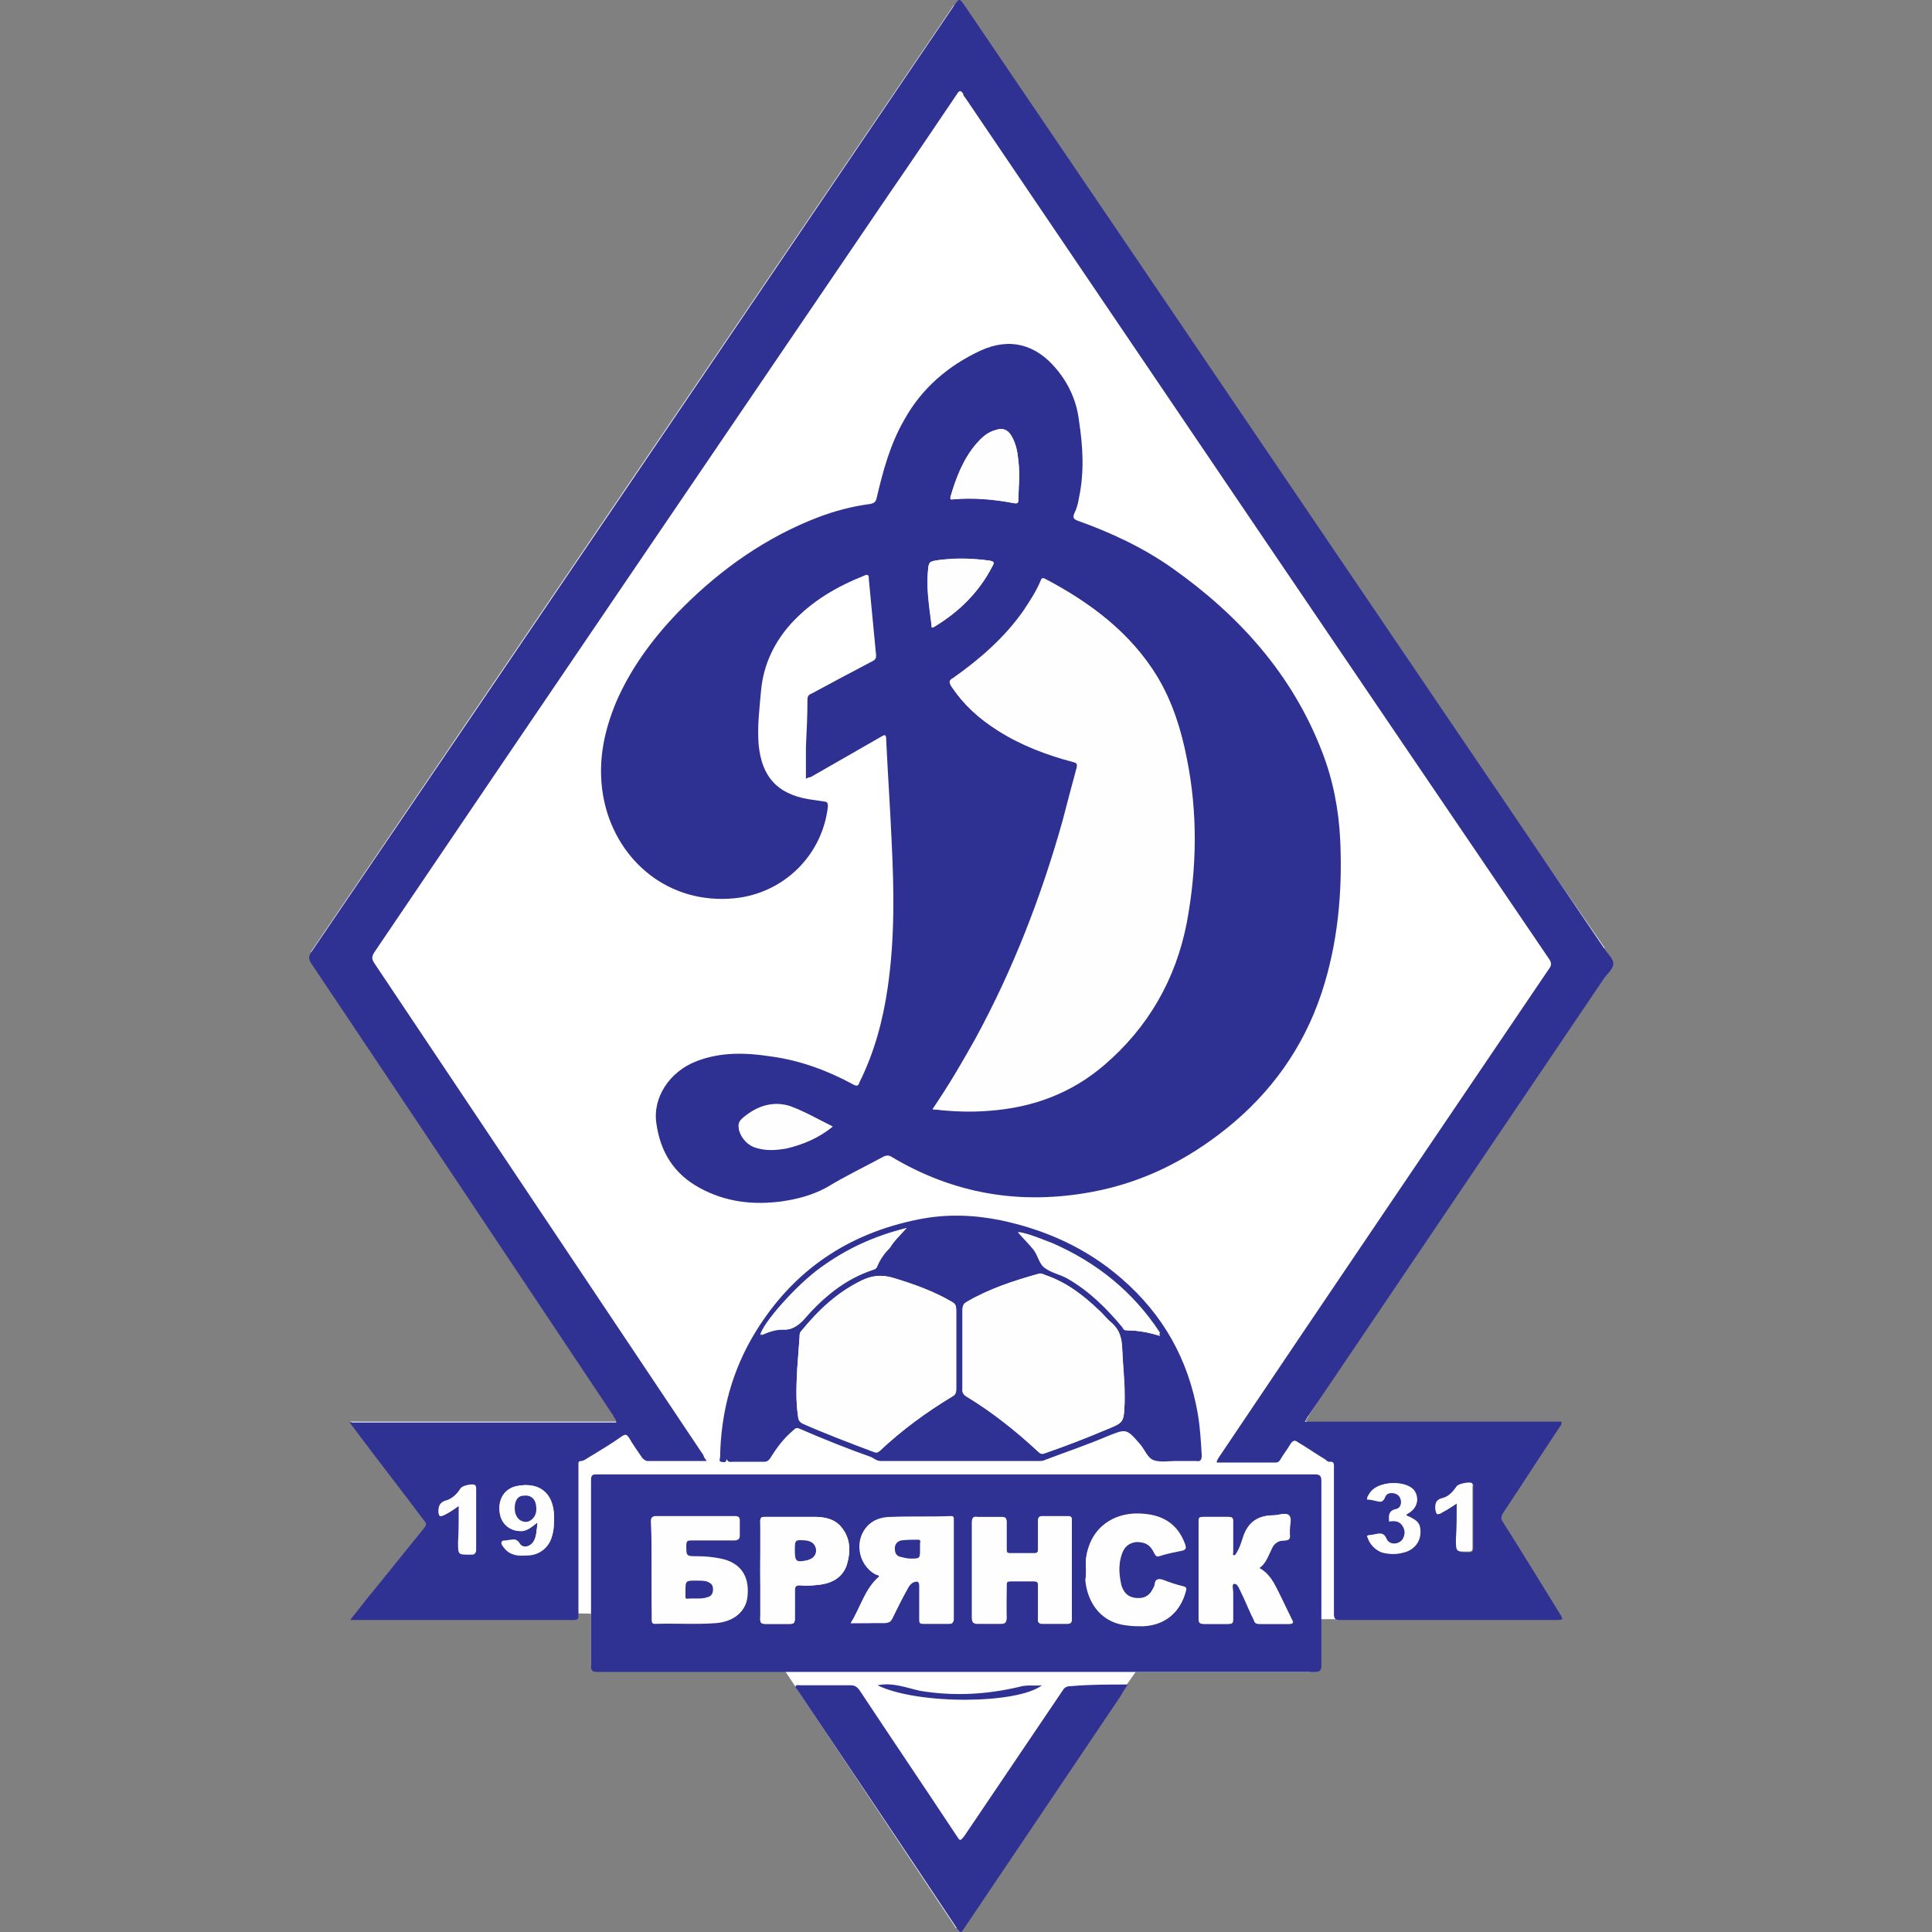
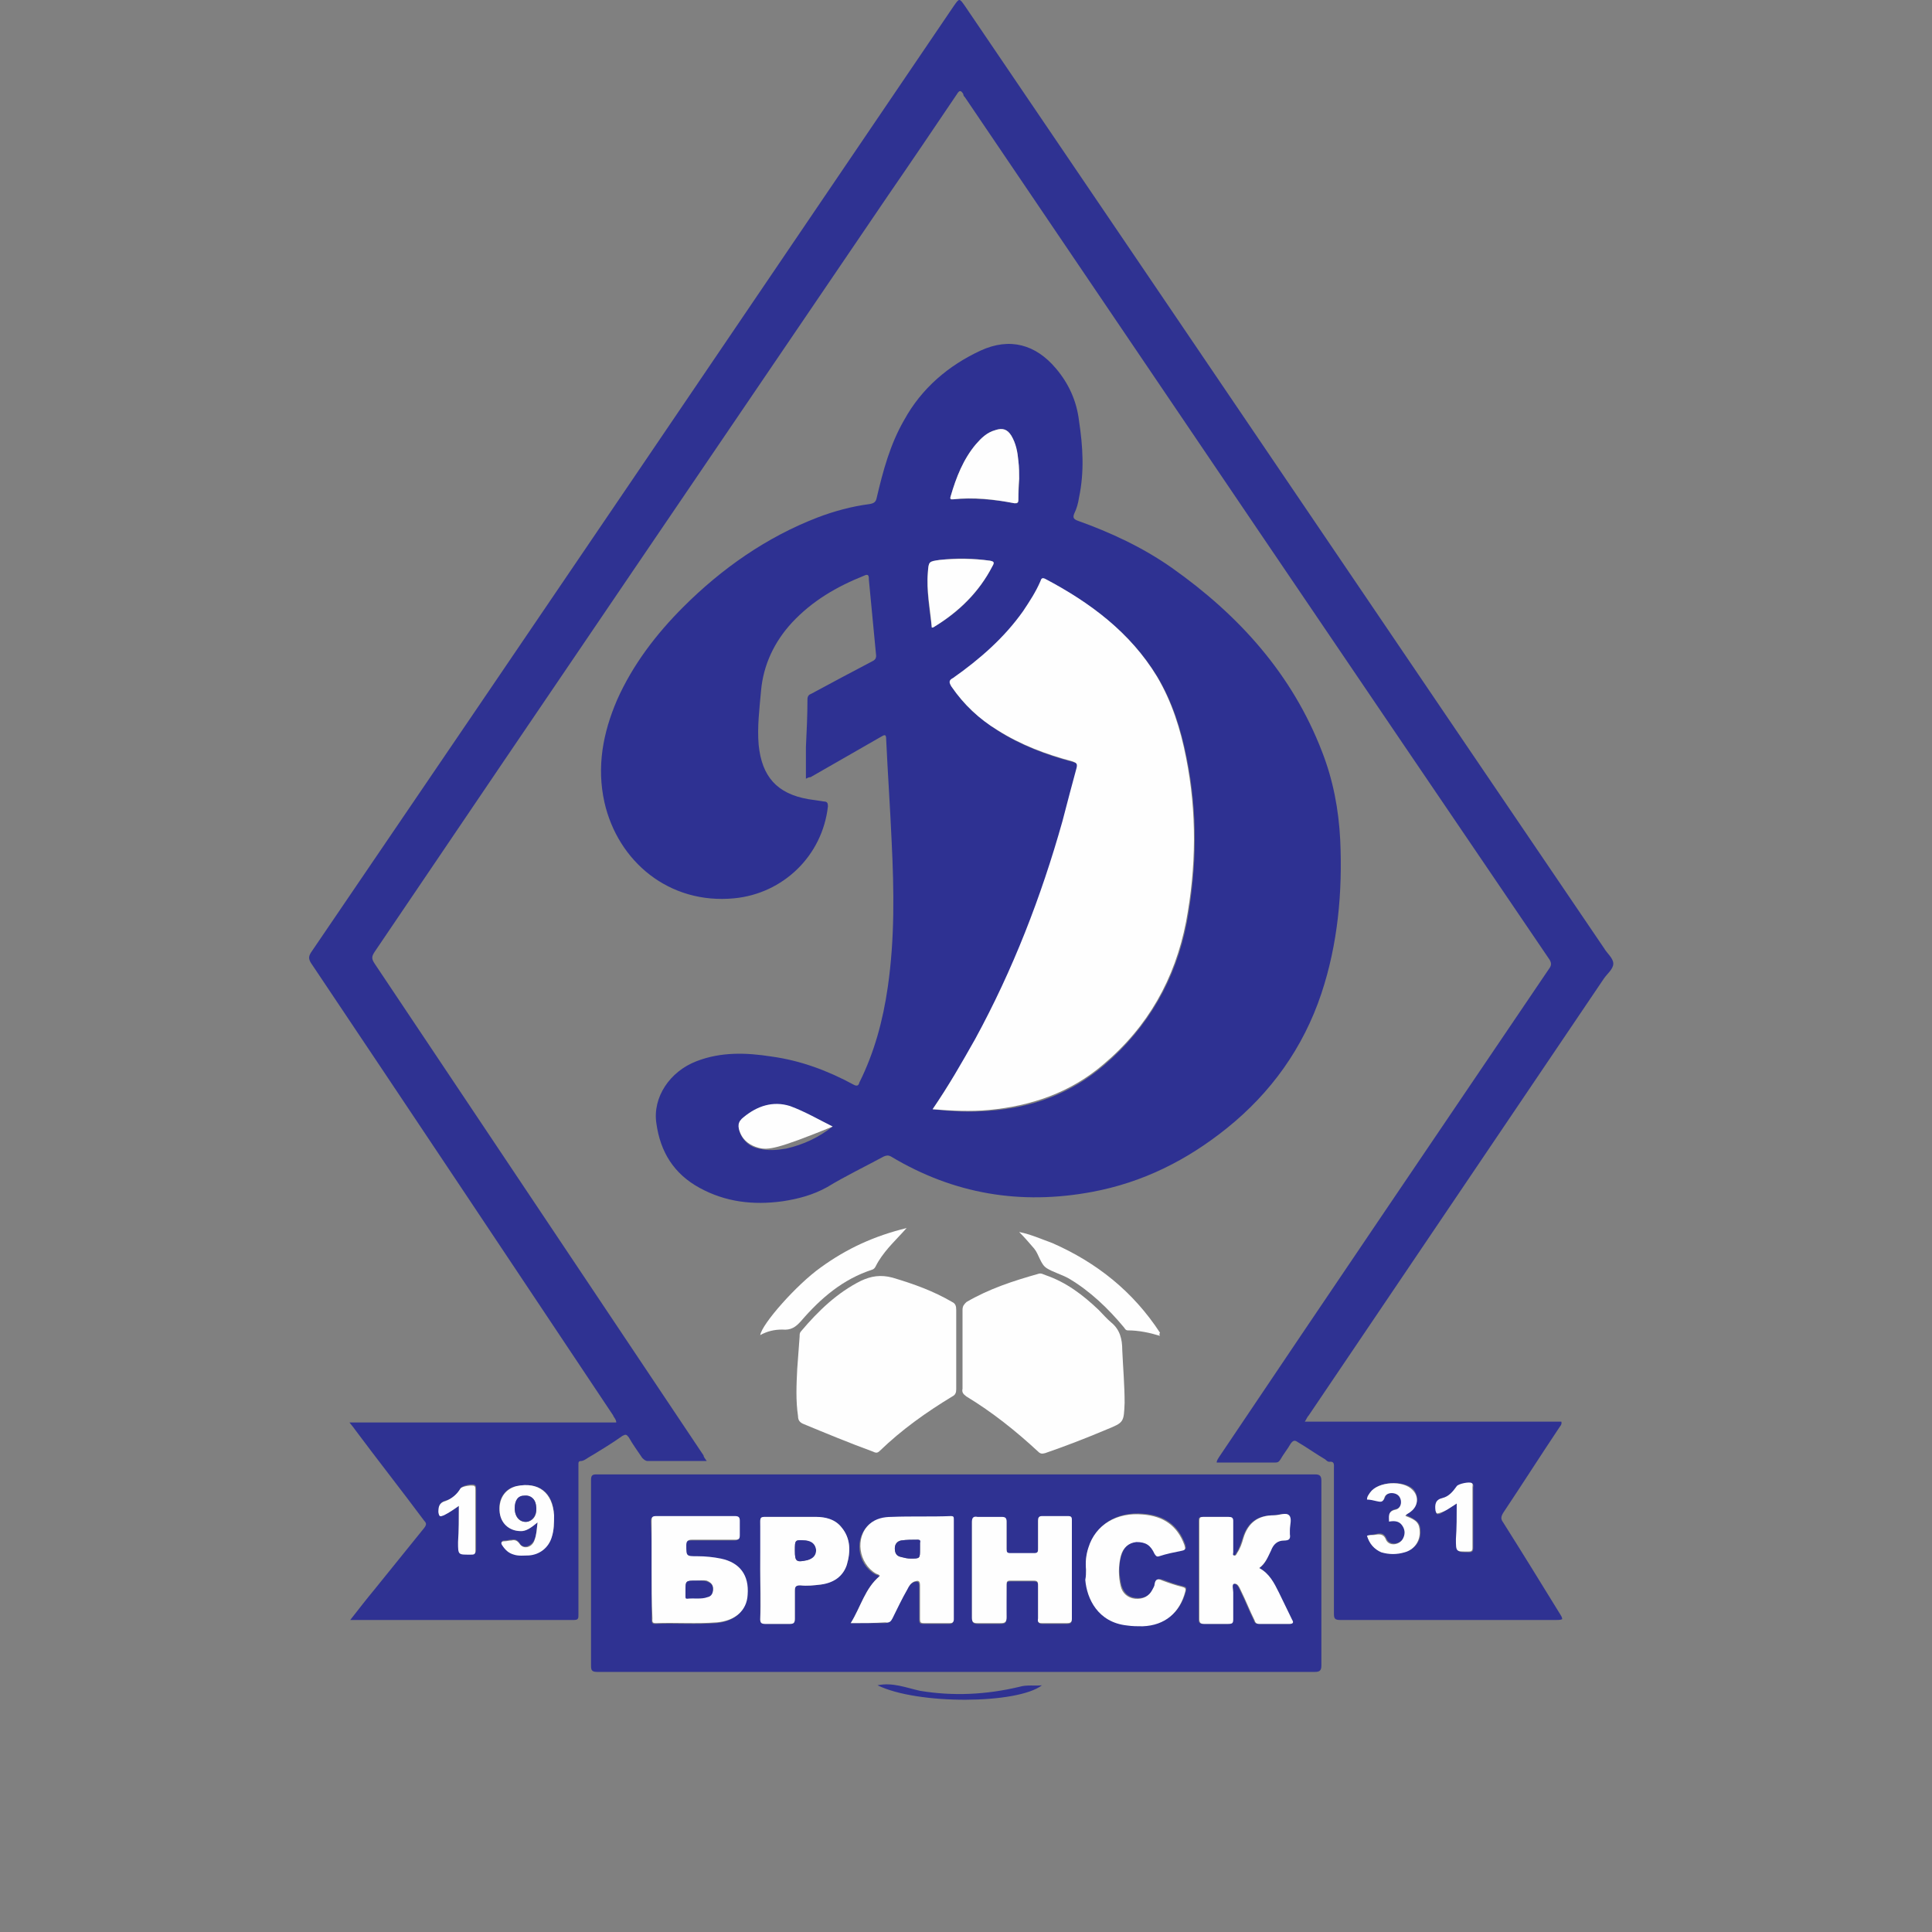
<svg xmlns="http://www.w3.org/2000/svg" width="50" height="50" viewBox="0 0 50 50" fill="none">
  <rect x="0" y="0" width="50" height="50" fill="#808080" stroke="none" />
-   <path d="M9.064 36.792H16.274L8.046 24.633L24.685 0.132L41.529 24.532L33.789 36.772L37.7 38.91L35.704 41.904H33.911V43.269H29.39L24.747 49.908L20.021 42.8L15.296 43.106V41.762L10.571 41.66L11.508 38.014L9.064 36.792Z" fill="white" />
  <path d="M20.857 20.153C20.857 19.868 20.857 19.603 20.857 19.338C20.877 18.931 20.897 18.503 20.897 18.096C20.897 18.014 20.938 17.974 20.999 17.953C21.529 17.668 22.058 17.383 22.567 17.118C22.649 17.078 22.689 17.037 22.669 16.915C22.608 16.283 22.547 15.652 22.486 15C22.486 14.919 22.486 14.837 22.364 14.898C21.651 15.183 21.02 15.55 20.49 16.12C20.042 16.609 19.757 17.2 19.696 17.872C19.655 18.34 19.594 18.809 19.634 19.277C19.716 20.092 20.103 20.54 20.918 20.682C21.06 20.703 21.182 20.723 21.325 20.743C21.406 20.743 21.427 20.784 21.427 20.866C21.284 22.149 20.266 23.126 19.003 23.248C17.313 23.412 15.989 22.291 15.643 20.764C15.439 19.847 15.602 18.971 15.969 18.116C16.376 17.2 16.987 16.405 17.679 15.713C18.677 14.715 19.838 13.9 21.162 13.391C21.59 13.228 22.038 13.106 22.506 13.045C22.628 13.024 22.669 12.984 22.689 12.882C22.852 12.19 23.036 11.497 23.402 10.866C23.85 10.051 24.543 9.46 25.378 9.073C26.131 8.727 26.804 8.91 27.333 9.542C27.659 9.929 27.863 10.377 27.924 10.886C28.026 11.558 28.066 12.21 27.924 12.882C27.903 13.024 27.863 13.167 27.802 13.289C27.761 13.391 27.781 13.432 27.883 13.473C28.738 13.778 29.573 14.165 30.327 14.695C32.058 15.917 33.443 17.444 34.217 19.46C34.502 20.194 34.645 20.947 34.685 21.741C34.746 23.086 34.624 24.43 34.197 25.713C33.728 27.118 32.893 28.279 31.753 29.196C30.714 30.031 29.573 30.601 28.27 30.845C26.417 31.192 24.685 30.906 23.056 29.929C22.975 29.888 22.934 29.908 22.873 29.929C22.384 30.194 21.875 30.438 21.406 30.723C21.04 30.927 20.653 31.029 20.245 31.09C19.492 31.192 18.779 31.11 18.107 30.743C17.435 30.377 17.089 29.807 16.987 29.073C16.885 28.401 17.333 27.729 18.026 27.464C18.657 27.22 19.309 27.24 19.96 27.342C20.714 27.444 21.427 27.709 22.099 28.075C22.18 28.116 22.221 28.096 22.241 28.014C22.628 27.24 22.852 26.405 22.975 25.55C23.158 24.287 23.138 23.045 23.076 21.782C23.036 20.886 22.975 20.01 22.934 19.134C22.934 18.992 22.893 19.012 22.791 19.073C22.18 19.42 21.59 19.766 20.979 20.112C20.938 20.112 20.897 20.132 20.857 20.153ZM24.136 28.707C24.645 28.768 25.113 28.788 25.602 28.747C26.722 28.666 27.72 28.299 28.576 27.566C29.716 26.589 30.429 25.346 30.714 23.88C30.979 22.454 30.999 21.029 30.714 19.623C30.571 18.89 30.347 18.177 29.96 17.526C29.268 16.385 28.229 15.611 27.068 15C26.987 14.959 26.966 15 26.946 15.061C26.824 15.326 26.681 15.591 26.498 15.835C26.009 16.528 25.378 17.078 24.685 17.566C24.563 17.648 24.584 17.709 24.645 17.79C24.95 18.259 25.358 18.605 25.826 18.91C26.437 19.297 27.089 19.542 27.781 19.725C27.883 19.745 27.903 19.786 27.883 19.888C27.761 20.357 27.639 20.825 27.516 21.273C26.966 23.228 26.233 25.122 25.256 26.915C24.91 27.505 24.543 28.096 24.136 28.707ZM26.376 12.393C26.376 12.271 26.376 12.088 26.355 11.925C26.335 11.701 26.294 11.477 26.172 11.273C26.07 11.11 25.948 11.069 25.765 11.13C25.541 11.191 25.398 11.334 25.256 11.497C24.93 11.884 24.747 12.352 24.604 12.841C24.584 12.923 24.604 12.943 24.665 12.923C25.195 12.882 25.724 12.923 26.254 13.024C26.335 13.045 26.355 13.004 26.355 12.943C26.355 12.78 26.376 12.617 26.376 12.393ZM21.549 29.155C21.162 28.971 20.816 28.768 20.449 28.646C19.981 28.503 19.594 28.625 19.248 28.931C19.105 29.053 19.085 29.175 19.166 29.358C19.268 29.562 19.431 29.684 19.634 29.725C19.879 29.786 20.103 29.766 20.347 29.725C20.795 29.623 21.182 29.44 21.549 29.155ZM24.115 16.242C24.136 16.222 24.156 16.222 24.176 16.222C24.828 15.835 25.337 15.326 25.683 14.654C25.744 14.552 25.704 14.532 25.622 14.511C25.195 14.45 24.767 14.43 24.319 14.491C24.034 14.532 24.034 14.532 24.013 14.817C23.973 15.306 24.054 15.754 24.115 16.242Z" fill="#2E3192" />
  <path d="M18.29 37.811C17.761 37.811 17.272 37.811 16.763 37.811C16.702 37.811 16.661 37.77 16.62 37.729C16.498 37.546 16.376 37.383 16.274 37.2C16.213 37.118 16.192 37.118 16.111 37.159C15.826 37.362 15.52 37.546 15.215 37.729C15.154 37.77 15.093 37.811 15.032 37.811C14.991 37.811 14.97 37.831 14.97 37.872C14.97 37.912 14.97 37.953 14.97 37.994C14.97 39.257 14.97 40.519 14.97 41.782C14.97 41.884 14.97 41.925 14.848 41.925C12.954 41.925 11.08 41.925 9.186 41.925C9.166 41.925 9.125 41.925 9.064 41.925C9.288 41.639 9.492 41.375 9.696 41.13C10.123 40.601 10.551 40.071 10.979 39.542C11.04 39.46 11.04 39.42 10.979 39.358C10.388 38.564 9.777 37.79 9.186 36.996C9.146 36.935 9.105 36.894 9.044 36.813C11.366 36.813 13.647 36.813 15.948 36.813C15.948 36.731 15.887 36.69 15.867 36.629C13.26 32.719 10.653 28.809 8.046 24.919C7.985 24.817 7.985 24.756 8.046 24.654C13.606 16.487 19.146 8.32 24.685 0.153C24.828 -0.051 24.828 -0.051 24.971 0.153C30.49 8.279 35.989 16.405 41.508 24.532C41.59 24.674 41.752 24.796 41.752 24.939C41.752 25.081 41.59 25.204 41.508 25.326C38.962 29.094 36.416 32.861 33.871 36.629C33.83 36.67 33.81 36.731 33.769 36.792C35.989 36.792 38.209 36.792 40.408 36.792C40.429 36.874 40.368 36.914 40.347 36.955C39.858 37.688 39.39 38.422 38.901 39.155C38.84 39.257 38.84 39.318 38.901 39.399C39.39 40.173 39.879 40.967 40.368 41.762C40.388 41.802 40.429 41.843 40.429 41.904C40.388 41.925 40.327 41.925 40.286 41.925C38.412 41.925 36.539 41.925 34.685 41.925C34.543 41.925 34.522 41.884 34.522 41.762C34.522 40.499 34.522 39.257 34.522 37.994C34.522 37.912 34.543 37.811 34.4 37.831C34.359 37.831 34.319 37.79 34.298 37.77C34.054 37.627 33.83 37.464 33.586 37.322C33.504 37.261 33.463 37.281 33.402 37.362C33.321 37.505 33.219 37.627 33.138 37.77C33.097 37.831 33.076 37.851 32.995 37.851C32.486 37.851 31.997 37.851 31.488 37.851C31.488 37.79 31.529 37.749 31.549 37.709C34.38 33.493 37.231 29.297 40.083 25.081C40.144 25 40.164 24.939 40.103 24.837C35.052 17.403 30.001 9.949 24.971 2.515C24.95 2.495 24.93 2.475 24.93 2.434C24.869 2.332 24.828 2.332 24.767 2.434C24.176 3.31 23.585 4.185 22.995 5.041C18.555 11.578 14.115 18.096 9.696 24.633C9.614 24.756 9.614 24.817 9.696 24.939C12.527 29.175 15.378 33.432 18.209 37.668C18.209 37.709 18.25 37.749 18.29 37.811ZM13.911 39.399C13.891 39.562 13.891 39.725 13.83 39.847C13.748 40.031 13.524 40.092 13.443 39.929C13.382 39.847 13.321 39.827 13.239 39.847C13.178 39.847 13.117 39.868 13.056 39.868C12.975 39.868 12.975 39.908 12.995 39.969C13.056 40.092 13.158 40.173 13.3 40.214C13.423 40.255 13.545 40.255 13.687 40.234C13.973 40.214 14.197 40.051 14.278 39.766C14.339 39.603 14.339 39.42 14.339 39.216C14.319 38.625 13.952 38.34 13.361 38.462C13.056 38.523 12.873 38.809 12.934 39.155C12.975 39.44 13.219 39.644 13.524 39.623C13.667 39.603 13.769 39.501 13.911 39.399ZM35.378 39.745C35.439 39.949 35.561 40.092 35.765 40.153C35.968 40.214 36.172 40.214 36.376 40.153C36.62 40.092 36.763 39.888 36.763 39.644C36.763 39.42 36.681 39.338 36.396 39.216C36.396 39.216 36.396 39.216 36.396 39.196C36.437 39.155 36.498 39.134 36.539 39.094C36.702 38.951 36.722 38.707 36.579 38.544C36.335 38.299 35.683 38.34 35.48 38.605C35.439 38.646 35.419 38.707 35.398 38.788C35.48 38.809 35.561 38.809 35.643 38.829C35.724 38.849 35.806 38.87 35.846 38.748C35.887 38.646 35.989 38.605 36.091 38.625C36.193 38.646 36.254 38.707 36.274 38.809C36.294 38.931 36.233 39.033 36.131 39.053C35.928 39.094 35.968 39.216 35.968 39.358C36.091 39.338 36.213 39.338 36.294 39.44C36.376 39.542 36.376 39.664 36.335 39.786C36.254 39.969 35.968 40.01 35.887 39.827C35.806 39.644 35.704 39.684 35.581 39.705C35.5 39.725 35.439 39.725 35.378 39.745ZM37.7 38.91C37.7 39.236 37.7 39.542 37.7 39.847C37.7 40.173 37.7 40.173 38.026 40.173C38.107 40.173 38.127 40.132 38.127 40.071C38.127 39.542 38.127 39.033 38.127 38.503C38.127 38.462 38.148 38.442 38.107 38.401C38.046 38.361 37.761 38.422 37.72 38.483C37.618 38.625 37.516 38.748 37.353 38.788C37.17 38.849 37.15 38.951 37.17 39.114C37.17 39.196 37.19 39.196 37.272 39.175C37.414 39.094 37.537 39.012 37.7 38.91ZM11.875 38.971C11.875 39.297 11.875 39.583 11.875 39.888C11.875 40.234 11.875 40.234 12.221 40.214C12.302 40.214 12.323 40.173 12.323 40.112C12.323 39.603 12.323 39.073 12.323 38.544C12.323 38.503 12.323 38.462 12.302 38.442C12.262 38.381 11.977 38.442 11.936 38.503C11.834 38.666 11.712 38.788 11.549 38.829C11.386 38.87 11.366 38.971 11.366 39.114C11.366 39.236 11.406 39.236 11.508 39.196C11.61 39.155 11.732 39.073 11.875 38.971Z" fill="#2F3292" />
  <path d="M24.747 38.157C27.842 38.157 30.938 38.157 34.034 38.157C34.156 38.157 34.197 38.197 34.197 38.32C34.197 39.908 34.197 41.517 34.197 43.106C34.197 43.228 34.156 43.269 34.034 43.269C27.842 43.269 21.651 43.269 15.459 43.269C15.317 43.269 15.296 43.228 15.296 43.106C15.296 41.497 15.296 39.908 15.296 38.299C15.296 38.177 15.337 38.157 15.439 38.157C18.535 38.157 21.651 38.157 24.747 38.157ZM22.017 42.006C22.343 42.006 22.628 42.006 22.893 42.006C22.975 42.006 23.036 41.965 23.076 41.904C23.199 41.639 23.341 41.395 23.463 41.151C23.504 41.069 23.565 40.988 23.647 40.947C23.728 40.927 23.789 40.906 23.789 41.049C23.789 41.334 23.789 41.639 23.789 41.925C23.789 42.006 23.81 42.026 23.891 42.026C24.115 42.026 24.339 42.026 24.563 42.026C24.645 42.026 24.665 42.006 24.665 41.925C24.665 41.069 24.665 40.214 24.665 39.358C24.665 39.297 24.645 39.257 24.584 39.257C24.074 39.257 23.565 39.257 23.056 39.277C22.852 39.277 22.649 39.318 22.486 39.46C22.099 39.806 22.18 40.478 22.649 40.743C22.689 40.764 22.751 40.764 22.751 40.804C22.384 41.11 22.282 41.578 22.017 42.006ZM25.154 40.621C25.154 41.049 25.154 41.456 25.154 41.884C25.154 41.986 25.195 42.026 25.296 42.026C25.5 42.026 25.683 42.026 25.887 42.026C26.009 42.026 26.05 42.006 26.05 41.864C26.03 41.578 26.05 41.314 26.05 41.028C26.05 40.947 26.07 40.927 26.152 40.927C26.355 40.927 26.539 40.927 26.742 40.927C26.844 40.927 26.865 40.947 26.865 41.049C26.865 41.334 26.865 41.619 26.865 41.904C26.865 41.986 26.885 42.026 26.966 42.026C27.191 42.026 27.415 42.026 27.618 42.026C27.7 42.026 27.74 42.006 27.74 41.904C27.74 41.049 27.74 40.214 27.74 39.358C27.74 39.277 27.72 39.257 27.639 39.257C27.415 39.257 27.191 39.257 26.966 39.257C26.865 39.257 26.865 39.297 26.865 39.379C26.865 39.623 26.865 39.847 26.865 40.092C26.865 40.173 26.844 40.214 26.763 40.214C26.559 40.214 26.355 40.214 26.152 40.214C26.07 40.214 26.05 40.193 26.05 40.112C26.05 39.867 26.05 39.644 26.05 39.399C26.05 39.318 26.03 39.277 25.928 39.277C25.724 39.277 25.5 39.277 25.296 39.277C25.195 39.277 25.154 39.297 25.154 39.399C25.154 39.786 25.154 40.193 25.154 40.621ZM16.865 40.621C16.865 41.049 16.865 41.477 16.865 41.904C16.865 41.965 16.865 42.026 16.946 42.026C17.476 42.006 18.005 42.047 18.535 42.006C19.003 41.965 19.309 41.7 19.329 41.293C19.349 40.784 19.125 40.458 18.637 40.356C18.433 40.316 18.229 40.295 18.026 40.295C17.74 40.295 17.74 40.295 17.74 40.01C17.74 39.908 17.761 39.867 17.883 39.867C18.25 39.867 18.637 39.867 19.003 39.867C19.105 39.867 19.125 39.827 19.125 39.745C19.125 39.623 19.125 39.501 19.125 39.379C19.125 39.297 19.105 39.257 19.003 39.257C18.331 39.257 17.659 39.257 16.966 39.257C16.865 39.257 16.844 39.277 16.844 39.379C16.865 39.786 16.865 40.193 16.865 40.621ZM32.588 40.58C32.751 40.478 32.812 40.295 32.873 40.132C32.934 39.969 33.036 39.867 33.219 39.867C33.341 39.867 33.382 39.827 33.362 39.705C33.362 39.664 33.362 39.644 33.362 39.603C33.341 39.481 33.423 39.297 33.341 39.216C33.26 39.134 33.076 39.216 32.954 39.216C32.547 39.216 32.282 39.399 32.16 39.806C32.119 39.929 32.078 40.071 31.997 40.193C31.977 40.234 31.956 40.255 31.916 40.255C31.875 40.234 31.895 40.193 31.895 40.173C31.895 39.908 31.895 39.623 31.895 39.358C31.895 39.277 31.875 39.257 31.773 39.257C31.549 39.257 31.325 39.257 31.121 39.257C31.04 39.257 31.019 39.277 31.019 39.358C31.019 40.214 31.019 41.049 31.019 41.904C31.019 42.006 31.06 42.026 31.142 42.026C31.345 42.026 31.569 42.026 31.773 42.026C31.875 42.026 31.895 42.006 31.895 41.904C31.895 41.68 31.895 41.436 31.895 41.212C31.895 41.13 31.854 41.008 31.916 40.988C32.017 40.967 32.058 41.09 32.099 41.171C32.221 41.415 32.323 41.68 32.445 41.925C32.465 41.986 32.486 42.026 32.567 42.026C32.832 42.026 33.097 42.026 33.362 42.026C33.443 42.026 33.443 42.006 33.423 41.925C33.3 41.68 33.199 41.456 33.076 41.212C32.975 40.967 32.852 40.723 32.588 40.58ZM28.107 40.621C28.107 40.703 28.107 40.784 28.107 40.865C28.148 41.354 28.433 41.965 29.186 42.047C29.309 42.067 29.451 42.067 29.594 42.067C30.164 42.047 30.551 41.721 30.694 41.171C30.714 41.09 30.694 41.069 30.612 41.049C30.429 41.008 30.266 40.947 30.103 40.886C29.981 40.845 29.92 40.865 29.899 40.988C29.899 41.028 29.858 41.09 29.838 41.13C29.736 41.314 29.594 41.375 29.39 41.354C29.207 41.334 29.085 41.232 29.023 41.028C28.962 40.764 28.942 40.499 29.023 40.255C29.085 40.031 29.227 39.908 29.431 39.888C29.655 39.867 29.797 39.949 29.899 40.193C29.92 40.255 29.94 40.275 30.021 40.255C30.225 40.193 30.408 40.153 30.612 40.112C30.714 40.092 30.694 40.051 30.673 39.969C30.49 39.46 30.123 39.216 29.594 39.175C28.922 39.114 28.372 39.44 28.188 40.031C28.107 40.234 28.087 40.417 28.107 40.621ZM19.675 40.621C19.675 41.049 19.675 41.477 19.675 41.904C19.675 41.986 19.696 42.026 19.797 42.026C20.021 42.026 20.225 42.026 20.449 42.026C20.551 42.026 20.571 41.986 20.571 41.884C20.571 41.639 20.571 41.415 20.571 41.171C20.571 41.049 20.592 41.008 20.714 41.028C20.897 41.049 21.06 41.028 21.243 41.008C21.549 40.947 21.814 40.804 21.916 40.499C22.017 40.153 22.017 39.827 21.773 39.521C21.61 39.318 21.366 39.277 21.121 39.257C20.673 39.257 20.245 39.257 19.797 39.257C19.696 39.257 19.675 39.297 19.675 39.379C19.696 39.786 19.675 40.193 19.675 40.621Z" fill="#2F3292" />
-   <path d="M30.429 37.81C30.245 37.81 30.042 37.851 29.858 37.79C29.695 37.729 29.634 37.525 29.512 37.383C29.145 36.955 29.145 36.975 28.636 37.179C28.107 37.403 27.557 37.587 27.027 37.79C26.987 37.81 26.946 37.81 26.905 37.81C25.541 37.81 24.156 37.81 22.791 37.81C22.689 37.81 22.628 37.749 22.547 37.709C21.915 37.485 21.304 37.24 20.693 36.975C20.612 36.935 20.571 36.975 20.53 37.016C20.286 37.22 20.103 37.464 19.94 37.729C19.899 37.79 19.858 37.831 19.777 37.831C19.512 37.831 19.227 37.831 18.962 37.831C18.922 37.831 18.86 37.851 18.82 37.79C18.82 37.77 18.799 37.749 18.799 37.79C18.779 37.872 18.697 37.831 18.657 37.831C18.596 37.81 18.636 37.749 18.636 37.709C18.657 36.548 18.942 35.468 19.553 34.47C20.53 32.882 21.936 31.925 23.769 31.558C24.482 31.415 25.174 31.436 25.887 31.578C27.048 31.823 28.107 32.291 29.023 33.086C30.103 34.022 30.755 35.183 30.999 36.589C31.06 36.955 31.08 37.301 31.101 37.668C31.101 37.79 31.06 37.831 30.958 37.81C30.755 37.81 30.591 37.81 30.429 37.81ZM30.021 34.572C30.021 34.593 30.021 34.593 30.021 34.572C30.001 34.552 30.001 34.532 29.98 34.491C29.288 33.432 28.351 32.658 27.19 32.169C26.926 32.047 26.64 31.945 26.335 31.884C26.477 32.047 26.6 32.169 26.722 32.312C26.864 32.474 26.885 32.719 27.048 32.821C27.211 32.943 27.435 32.984 27.618 33.086C28.188 33.411 28.636 33.859 29.044 34.348C29.064 34.389 29.084 34.43 29.145 34.43C29.471 34.43 29.756 34.491 30.021 34.572ZM24.909 34.919C24.909 35.265 24.909 35.591 24.909 35.937C24.909 36.039 24.93 36.1 25.011 36.141C25.683 36.548 26.294 37.037 26.864 37.566C26.926 37.627 26.966 37.648 27.048 37.607C27.577 37.424 28.107 37.22 28.636 36.996C29.084 36.813 29.084 36.813 29.105 36.303C29.125 35.835 29.064 35.387 29.044 34.939C29.023 34.654 28.983 34.43 28.759 34.226C28.636 34.124 28.555 34.002 28.433 33.9C28.025 33.513 27.598 33.187 27.068 33.004C27.007 32.984 26.946 32.943 26.885 32.963C26.233 33.147 25.602 33.35 25.011 33.697C24.93 33.737 24.909 33.798 24.909 33.9C24.909 34.246 24.909 34.572 24.909 34.919ZM24.746 34.939C24.746 34.593 24.746 34.246 24.746 33.9C24.746 33.798 24.726 33.758 24.645 33.697C24.156 33.411 23.626 33.228 23.097 33.065C22.811 32.984 22.547 33.004 22.282 33.147C21.651 33.452 21.162 33.92 20.734 34.45C20.693 34.491 20.693 34.552 20.693 34.593C20.673 34.878 20.653 35.142 20.632 35.428C20.612 35.835 20.591 36.242 20.653 36.65C20.673 36.752 20.714 36.813 20.795 36.853C21.386 37.118 21.997 37.342 22.587 37.566C22.669 37.587 22.71 37.587 22.771 37.546C23.341 37.016 23.972 36.548 24.645 36.141C24.726 36.1 24.746 36.039 24.746 35.957C24.746 35.611 24.746 35.265 24.746 34.939ZM23.463 31.782C22.649 31.986 21.936 32.312 21.284 32.8C20.653 33.248 19.756 34.267 19.716 34.552C19.899 34.47 20.082 34.409 20.286 34.409C20.49 34.409 20.632 34.328 20.775 34.185C21.284 33.595 21.854 33.106 22.608 32.861C22.669 32.841 22.689 32.821 22.71 32.76C22.791 32.576 22.893 32.434 23.035 32.291C23.137 32.128 23.28 31.965 23.463 31.782Z" fill="#2F3292" />
-   <path d="M29.186 43.595C29.105 43.717 29.044 43.819 28.983 43.921C27.639 45.916 26.294 47.912 24.95 49.908C24.869 50.031 24.869 50.031 24.767 49.908C23.402 47.851 22.017 45.794 20.653 43.758C20.633 43.717 20.571 43.676 20.592 43.636C20.612 43.595 20.673 43.615 20.714 43.615C21.142 43.615 21.59 43.615 22.017 43.615C22.119 43.615 22.18 43.656 22.241 43.737C23.076 45 23.932 46.263 24.767 47.526C24.848 47.648 24.848 47.648 24.95 47.526C25.806 46.263 26.641 45.02 27.496 43.758C27.557 43.656 27.618 43.636 27.74 43.636C28.189 43.595 28.677 43.595 29.186 43.595Z" fill="#2F3292" />
  <path d="M22.71 43.615C23.097 43.534 23.443 43.676 23.809 43.758C24.665 43.9 25.52 43.859 26.376 43.656C26.579 43.595 26.783 43.636 26.966 43.615C26.335 44.104 23.748 44.124 22.71 43.615Z" fill="#2F3292" />
  <path d="M24.136 28.707C24.543 28.116 24.889 27.505 25.235 26.894C26.213 25.102 26.946 23.208 27.496 21.252C27.618 20.784 27.74 20.316 27.863 19.867C27.883 19.766 27.863 19.745 27.761 19.705C27.068 19.521 26.417 19.277 25.806 18.89C25.337 18.605 24.95 18.238 24.624 17.77C24.563 17.668 24.543 17.607 24.665 17.546C25.358 17.057 25.989 16.507 26.478 15.815C26.641 15.57 26.803 15.326 26.926 15.041C26.946 14.979 26.966 14.939 27.048 14.979C28.209 15.591 29.247 16.364 29.94 17.505C30.327 18.157 30.551 18.87 30.694 19.603C30.979 21.028 30.958 22.454 30.694 23.859C30.408 25.326 29.716 26.568 28.555 27.546C27.7 28.279 26.681 28.625 25.581 28.727C25.113 28.768 24.645 28.747 24.136 28.707Z" fill="#FEFEFE" />
  <path d="M26.376 12.393C26.355 12.617 26.355 12.78 26.355 12.943C26.355 13.004 26.335 13.024 26.253 13.024C25.724 12.922 25.195 12.861 24.665 12.922C24.584 12.922 24.584 12.902 24.604 12.841C24.746 12.352 24.93 11.884 25.256 11.497C25.398 11.334 25.541 11.191 25.765 11.13C25.948 11.069 26.07 11.11 26.172 11.273C26.294 11.476 26.335 11.7 26.355 11.925C26.376 12.088 26.376 12.271 26.376 12.393Z" fill="#FEFEFE" />
-   <path d="M21.549 29.155C21.182 29.46 20.775 29.623 20.347 29.705C20.103 29.745 19.879 29.766 19.634 29.705C19.41 29.644 19.247 29.521 19.166 29.338C19.085 29.155 19.085 29.033 19.247 28.91C19.594 28.625 20.001 28.483 20.449 28.625C20.836 28.768 21.182 28.971 21.549 29.155Z" fill="#FEFEFE" />
+   <path d="M21.549 29.155C20.103 29.745 19.879 29.766 19.634 29.705C19.41 29.644 19.247 29.521 19.166 29.338C19.085 29.155 19.085 29.033 19.247 28.91C19.594 28.625 20.001 28.483 20.449 28.625C20.836 28.768 21.182 28.971 21.549 29.155Z" fill="#FEFEFE" />
  <path d="M24.115 16.242C24.074 15.754 23.973 15.285 24.013 14.817C24.034 14.531 24.034 14.531 24.319 14.491C24.747 14.45 25.174 14.45 25.622 14.511C25.724 14.531 25.744 14.552 25.683 14.654C25.337 15.326 24.808 15.835 24.176 16.222C24.156 16.242 24.136 16.242 24.115 16.242Z" fill="#FEFEFE" />
  <path d="M13.912 39.399C13.789 39.501 13.667 39.603 13.524 39.623C13.219 39.644 12.975 39.46 12.934 39.155C12.893 38.809 13.056 38.544 13.362 38.462C13.932 38.34 14.299 38.625 14.339 39.216C14.339 39.399 14.339 39.603 14.278 39.786C14.197 40.051 13.973 40.234 13.688 40.255C13.565 40.255 13.423 40.275 13.3 40.234C13.158 40.194 13.076 40.112 12.995 39.99C12.954 39.929 12.975 39.888 13.056 39.888C13.117 39.888 13.178 39.868 13.239 39.868C13.321 39.847 13.382 39.868 13.443 39.949C13.545 40.112 13.769 40.051 13.83 39.868C13.891 39.705 13.891 39.562 13.912 39.399ZM13.321 39.033C13.321 39.277 13.463 39.42 13.667 39.379C13.83 39.338 13.912 39.175 13.871 38.951C13.85 38.788 13.708 38.687 13.565 38.707C13.423 38.707 13.321 38.829 13.321 39.033Z" fill="#FEFEFE" />
  <path d="M35.378 39.745C35.439 39.725 35.5 39.725 35.561 39.725C35.683 39.705 35.806 39.684 35.867 39.847C35.948 40.031 36.233 39.99 36.315 39.806C36.376 39.684 36.355 39.562 36.274 39.46C36.193 39.358 36.07 39.358 35.948 39.379C35.948 39.257 35.907 39.114 36.111 39.073C36.213 39.053 36.274 38.951 36.254 38.829C36.233 38.727 36.172 38.666 36.07 38.646C35.969 38.625 35.846 38.666 35.826 38.768C35.785 38.89 35.724 38.87 35.622 38.849C35.541 38.829 35.459 38.809 35.378 38.809C35.378 38.727 35.419 38.686 35.459 38.625C35.663 38.34 36.315 38.299 36.559 38.564C36.722 38.727 36.702 38.971 36.519 39.114C36.478 39.155 36.417 39.175 36.376 39.216C36.376 39.236 36.376 39.236 36.376 39.236C36.661 39.338 36.742 39.419 36.742 39.664C36.742 39.908 36.58 40.112 36.355 40.173C36.152 40.234 35.948 40.234 35.745 40.173C35.561 40.092 35.439 39.949 35.378 39.745Z" fill="#FEFEFE" />
  <path d="M37.7 38.91C37.537 39.012 37.414 39.114 37.252 39.155C37.19 39.175 37.17 39.175 37.15 39.094C37.129 38.931 37.15 38.809 37.333 38.768C37.496 38.727 37.598 38.605 37.7 38.462C37.74 38.401 38.025 38.34 38.087 38.381C38.127 38.401 38.107 38.442 38.107 38.483C38.107 39.012 38.107 39.521 38.107 40.051C38.107 40.132 38.087 40.153 38.005 40.153C37.679 40.153 37.679 40.173 37.679 39.827C37.7 39.542 37.7 39.236 37.7 38.91Z" fill="#FEFEFE" />
  <path d="M11.875 38.972C11.732 39.073 11.61 39.155 11.488 39.216C11.386 39.257 11.366 39.257 11.345 39.135C11.345 38.992 11.366 38.89 11.528 38.849C11.691 38.788 11.834 38.666 11.915 38.523C11.956 38.462 12.241 38.422 12.282 38.462C12.302 38.483 12.302 38.523 12.302 38.564C12.302 39.094 12.302 39.603 12.302 40.133C12.302 40.214 12.282 40.234 12.201 40.234C11.854 40.234 11.854 40.255 11.854 39.908C11.875 39.603 11.875 39.297 11.875 38.972Z" fill="#FEFEFE" />
  <path d="M22.017 42.006C22.282 41.578 22.384 41.11 22.771 40.784C22.75 40.743 22.71 40.743 22.669 40.723C22.221 40.458 22.119 39.786 22.506 39.44C22.669 39.297 22.873 39.257 23.076 39.257C23.586 39.236 24.095 39.257 24.604 39.236C24.685 39.236 24.685 39.257 24.685 39.338C24.685 40.194 24.685 41.049 24.685 41.904C24.685 41.986 24.645 42.006 24.584 42.006C24.36 42.006 24.136 42.006 23.911 42.006C23.83 42.006 23.81 41.986 23.81 41.904C23.81 41.619 23.81 41.314 23.81 41.029C23.81 40.886 23.748 40.906 23.667 40.927C23.565 40.968 23.524 41.049 23.484 41.13C23.341 41.375 23.219 41.64 23.097 41.884C23.056 41.965 23.015 42.006 22.913 41.986C22.628 42.006 22.343 42.006 22.017 42.006ZM23.81 40.092C23.81 40.031 23.81 39.99 23.81 39.929C23.81 39.888 23.81 39.847 23.748 39.847C23.606 39.847 23.463 39.847 23.321 39.868C23.219 39.888 23.158 39.949 23.158 40.071C23.158 40.194 23.199 40.255 23.321 40.295C23.402 40.316 23.484 40.336 23.565 40.336C23.81 40.336 23.81 40.336 23.81 40.092Z" fill="#FEFEFE" />
  <path d="M25.154 40.621C25.154 40.214 25.154 39.786 25.154 39.379C25.154 39.277 25.195 39.236 25.296 39.257C25.5 39.257 25.724 39.257 25.928 39.257C26.03 39.257 26.05 39.297 26.05 39.379C26.05 39.623 26.05 39.847 26.05 40.092C26.05 40.173 26.07 40.194 26.152 40.194C26.355 40.194 26.559 40.194 26.763 40.194C26.865 40.194 26.865 40.153 26.865 40.071C26.865 39.827 26.865 39.603 26.865 39.358C26.865 39.277 26.885 39.236 26.966 39.236C27.191 39.236 27.415 39.236 27.639 39.236C27.72 39.236 27.74 39.257 27.74 39.338C27.74 40.194 27.74 41.029 27.74 41.884C27.74 41.965 27.72 42.006 27.618 42.006C27.394 42.006 27.17 42.006 26.966 42.006C26.885 42.006 26.844 41.986 26.865 41.884C26.865 41.599 26.865 41.314 26.865 41.029C26.865 40.927 26.844 40.906 26.742 40.906C26.539 40.906 26.355 40.906 26.152 40.906C26.07 40.906 26.05 40.927 26.05 41.008C26.05 41.293 26.05 41.558 26.05 41.843C26.05 41.986 26.009 42.006 25.887 42.006C25.683 42.006 25.5 42.006 25.296 42.006C25.195 42.006 25.154 41.986 25.154 41.864C25.154 41.456 25.154 41.029 25.154 40.621Z" fill="#FEFEFE" />
  <path d="M16.864 40.621C16.864 40.194 16.864 39.786 16.864 39.358C16.864 39.257 16.885 39.236 16.987 39.236C17.659 39.236 18.331 39.236 19.023 39.236C19.125 39.236 19.146 39.277 19.146 39.358C19.146 39.481 19.146 39.603 19.146 39.725C19.146 39.827 19.125 39.847 19.023 39.847C18.657 39.847 18.27 39.847 17.903 39.847C17.801 39.847 17.761 39.888 17.761 39.99C17.761 40.275 17.761 40.275 18.046 40.275C18.249 40.275 18.453 40.295 18.657 40.336C19.146 40.438 19.39 40.764 19.349 41.273C19.329 41.68 19.023 41.945 18.555 41.986C18.025 42.027 17.496 41.986 16.966 42.006C16.864 42.006 16.885 41.945 16.885 41.884C16.864 41.456 16.864 41.049 16.864 40.621ZM18.025 40.906C17.74 40.906 17.74 40.906 17.74 41.171C17.74 41.212 17.74 41.253 17.74 41.293C17.74 41.334 17.761 41.355 17.781 41.355C17.964 41.355 18.127 41.375 18.311 41.314C18.412 41.273 18.453 41.212 18.453 41.11C18.453 41.008 18.392 40.947 18.29 40.906C18.209 40.886 18.107 40.906 18.025 40.906Z" fill="#FEFEFE" />
  <path d="M32.588 40.581C32.852 40.723 32.975 40.967 33.097 41.212C33.219 41.456 33.321 41.68 33.443 41.925C33.484 41.986 33.463 42.026 33.382 42.026C33.117 42.026 32.852 42.026 32.588 42.026C32.506 42.026 32.486 41.986 32.465 41.925C32.343 41.68 32.241 41.416 32.119 41.171C32.078 41.09 32.038 40.967 31.936 40.988C31.875 41.008 31.916 41.13 31.916 41.212C31.916 41.436 31.916 41.68 31.916 41.904C31.916 42.006 31.895 42.026 31.793 42.026C31.59 42.026 31.366 42.026 31.162 42.026C31.081 42.026 31.04 42.006 31.04 41.904C31.04 41.049 31.04 40.214 31.04 39.358C31.04 39.277 31.06 39.257 31.142 39.257C31.366 39.257 31.59 39.257 31.793 39.257C31.875 39.257 31.916 39.277 31.916 39.358C31.916 39.623 31.916 39.908 31.916 40.173C31.916 40.194 31.895 40.255 31.936 40.255C31.977 40.275 31.997 40.234 32.017 40.194C32.099 40.071 32.14 39.949 32.18 39.806C32.303 39.399 32.567 39.216 32.975 39.216C33.117 39.216 33.28 39.134 33.362 39.216C33.443 39.297 33.382 39.46 33.382 39.603C33.382 39.644 33.382 39.664 33.382 39.705C33.402 39.827 33.362 39.868 33.239 39.868C33.056 39.868 32.954 39.969 32.893 40.132C32.812 40.295 32.751 40.458 32.588 40.581Z" fill="#FEFEFE" />
  <path d="M28.107 40.621C28.087 40.438 28.107 40.234 28.168 40.051C28.351 39.46 28.901 39.134 29.573 39.196C30.103 39.236 30.47 39.481 30.653 39.99C30.673 40.071 30.694 40.112 30.592 40.132C30.388 40.173 30.184 40.214 30.001 40.275C29.94 40.295 29.92 40.275 29.879 40.214C29.777 39.99 29.655 39.908 29.41 39.908C29.207 39.929 29.064 40.051 29.003 40.275C28.942 40.54 28.942 40.804 29.003 41.049C29.044 41.232 29.186 41.354 29.37 41.375C29.573 41.395 29.736 41.314 29.818 41.151C29.838 41.11 29.879 41.049 29.879 41.008C29.899 40.866 29.96 40.845 30.083 40.906C30.245 40.967 30.429 41.029 30.592 41.069C30.673 41.09 30.694 41.11 30.673 41.191C30.531 41.741 30.144 42.067 29.573 42.088C29.431 42.088 29.309 42.088 29.166 42.067C28.413 41.986 28.127 41.375 28.087 40.886C28.107 40.784 28.107 40.703 28.107 40.621Z" fill="#FEFEFE" />
  <path d="M19.675 40.621C19.675 40.214 19.675 39.786 19.675 39.379C19.675 39.277 19.695 39.257 19.797 39.257C20.245 39.257 20.673 39.257 21.121 39.257C21.366 39.257 21.61 39.318 21.773 39.521C22.017 39.806 22.017 40.153 21.915 40.499C21.814 40.804 21.569 40.967 21.243 41.008C21.06 41.029 20.897 41.049 20.714 41.029C20.591 41.029 20.571 41.069 20.571 41.171C20.571 41.416 20.571 41.639 20.571 41.884C20.571 41.986 20.551 42.026 20.449 42.026C20.225 42.026 20.021 42.026 19.797 42.026C19.695 42.026 19.675 41.986 19.675 41.904C19.695 41.456 19.675 41.029 19.675 40.621ZM20.571 40.132C20.571 40.417 20.612 40.438 20.877 40.377C21.019 40.336 21.121 40.255 21.101 40.112C21.101 39.969 20.999 39.888 20.836 39.868C20.571 39.847 20.571 39.847 20.571 40.132Z" fill="#FEFEFE" />
  <path d="M24.91 34.919C24.91 34.572 24.91 34.246 24.91 33.9C24.91 33.798 24.95 33.758 25.011 33.697C25.602 33.35 26.233 33.147 26.885 32.963C26.946 32.943 27.007 32.984 27.068 33.004C27.598 33.187 28.026 33.513 28.433 33.9C28.535 34.002 28.637 34.124 28.759 34.226C28.983 34.409 29.044 34.654 29.044 34.939C29.064 35.387 29.105 35.855 29.105 36.303C29.085 36.813 29.085 36.813 28.637 36.996C28.107 37.22 27.578 37.424 27.048 37.607C26.966 37.627 26.926 37.627 26.865 37.566C26.294 37.037 25.683 36.548 25.011 36.141C24.93 36.079 24.889 36.039 24.91 35.937C24.91 35.591 24.91 35.265 24.91 34.919Z" fill="#FEFEFE" />
  <path d="M24.747 34.939C24.747 35.285 24.747 35.611 24.747 35.957C24.747 36.039 24.726 36.1 24.645 36.14C23.973 36.548 23.341 36.996 22.771 37.546C22.71 37.607 22.669 37.607 22.588 37.566C21.977 37.342 21.386 37.098 20.795 36.853C20.694 36.812 20.653 36.751 20.653 36.65C20.592 36.242 20.612 35.835 20.632 35.428C20.653 35.142 20.673 34.878 20.694 34.593C20.694 34.532 20.694 34.491 20.734 34.45C21.182 33.92 21.671 33.452 22.282 33.147C22.547 33.024 22.791 32.984 23.097 33.065C23.647 33.228 24.156 33.411 24.645 33.697C24.726 33.737 24.747 33.798 24.747 33.9C24.747 34.246 24.747 34.593 24.747 34.939Z" fill="#FEFEFE" />
  <path d="M23.463 31.782C23.3 31.965 23.137 32.128 22.995 32.291C22.873 32.434 22.75 32.597 22.669 32.76C22.649 32.8 22.628 32.841 22.567 32.861C21.814 33.106 21.243 33.595 20.734 34.185C20.591 34.348 20.469 34.43 20.245 34.409C20.042 34.409 19.858 34.45 19.675 34.552C19.716 34.267 20.612 33.248 21.243 32.8C21.915 32.312 22.628 31.986 23.463 31.782Z" fill="#FEFEFE" />
  <path d="M30.021 34.572C29.757 34.491 29.471 34.43 29.186 34.43C29.125 34.43 29.105 34.369 29.084 34.348C28.677 33.86 28.209 33.411 27.659 33.086C27.476 32.984 27.252 32.923 27.089 32.821C26.926 32.719 26.885 32.454 26.763 32.312C26.64 32.169 26.518 32.027 26.376 31.884C26.681 31.945 26.946 32.067 27.231 32.169C28.392 32.678 29.329 33.432 30.021 34.491C30.001 34.511 30.001 34.552 30.021 34.572Z" fill="#FEFEFE" />
  <path d="M13.321 39.033C13.321 38.829 13.402 38.707 13.565 38.707C13.728 38.686 13.85 38.788 13.871 38.951C13.911 39.155 13.83 39.318 13.667 39.379C13.484 39.419 13.321 39.277 13.321 39.033Z" fill="#2F3292" />
  <path d="M23.81 40.092C23.81 40.336 23.81 40.336 23.565 40.336C23.484 40.336 23.402 40.316 23.321 40.295C23.199 40.275 23.158 40.193 23.158 40.071C23.158 39.969 23.219 39.888 23.321 39.867C23.463 39.847 23.606 39.847 23.749 39.847C23.81 39.847 23.83 39.867 23.81 39.929C23.81 39.99 23.81 40.031 23.81 40.092Z" fill="#2F3292" />
  <path d="M18.025 40.906C18.107 40.906 18.209 40.906 18.29 40.927C18.392 40.967 18.453 41.008 18.453 41.13C18.453 41.232 18.412 41.314 18.311 41.334C18.148 41.395 17.964 41.354 17.781 41.375C17.74 41.375 17.74 41.354 17.74 41.314C17.74 41.273 17.74 41.232 17.74 41.191C17.74 40.906 17.74 40.906 18.025 40.906Z" fill="#2F3292" />
  <path d="M20.571 40.132C20.571 39.847 20.571 39.847 20.856 39.867C21.019 39.888 21.101 39.969 21.121 40.112C21.121 40.255 21.04 40.336 20.897 40.377C20.612 40.438 20.571 40.417 20.571 40.132Z" fill="#2F3292" />
</svg>